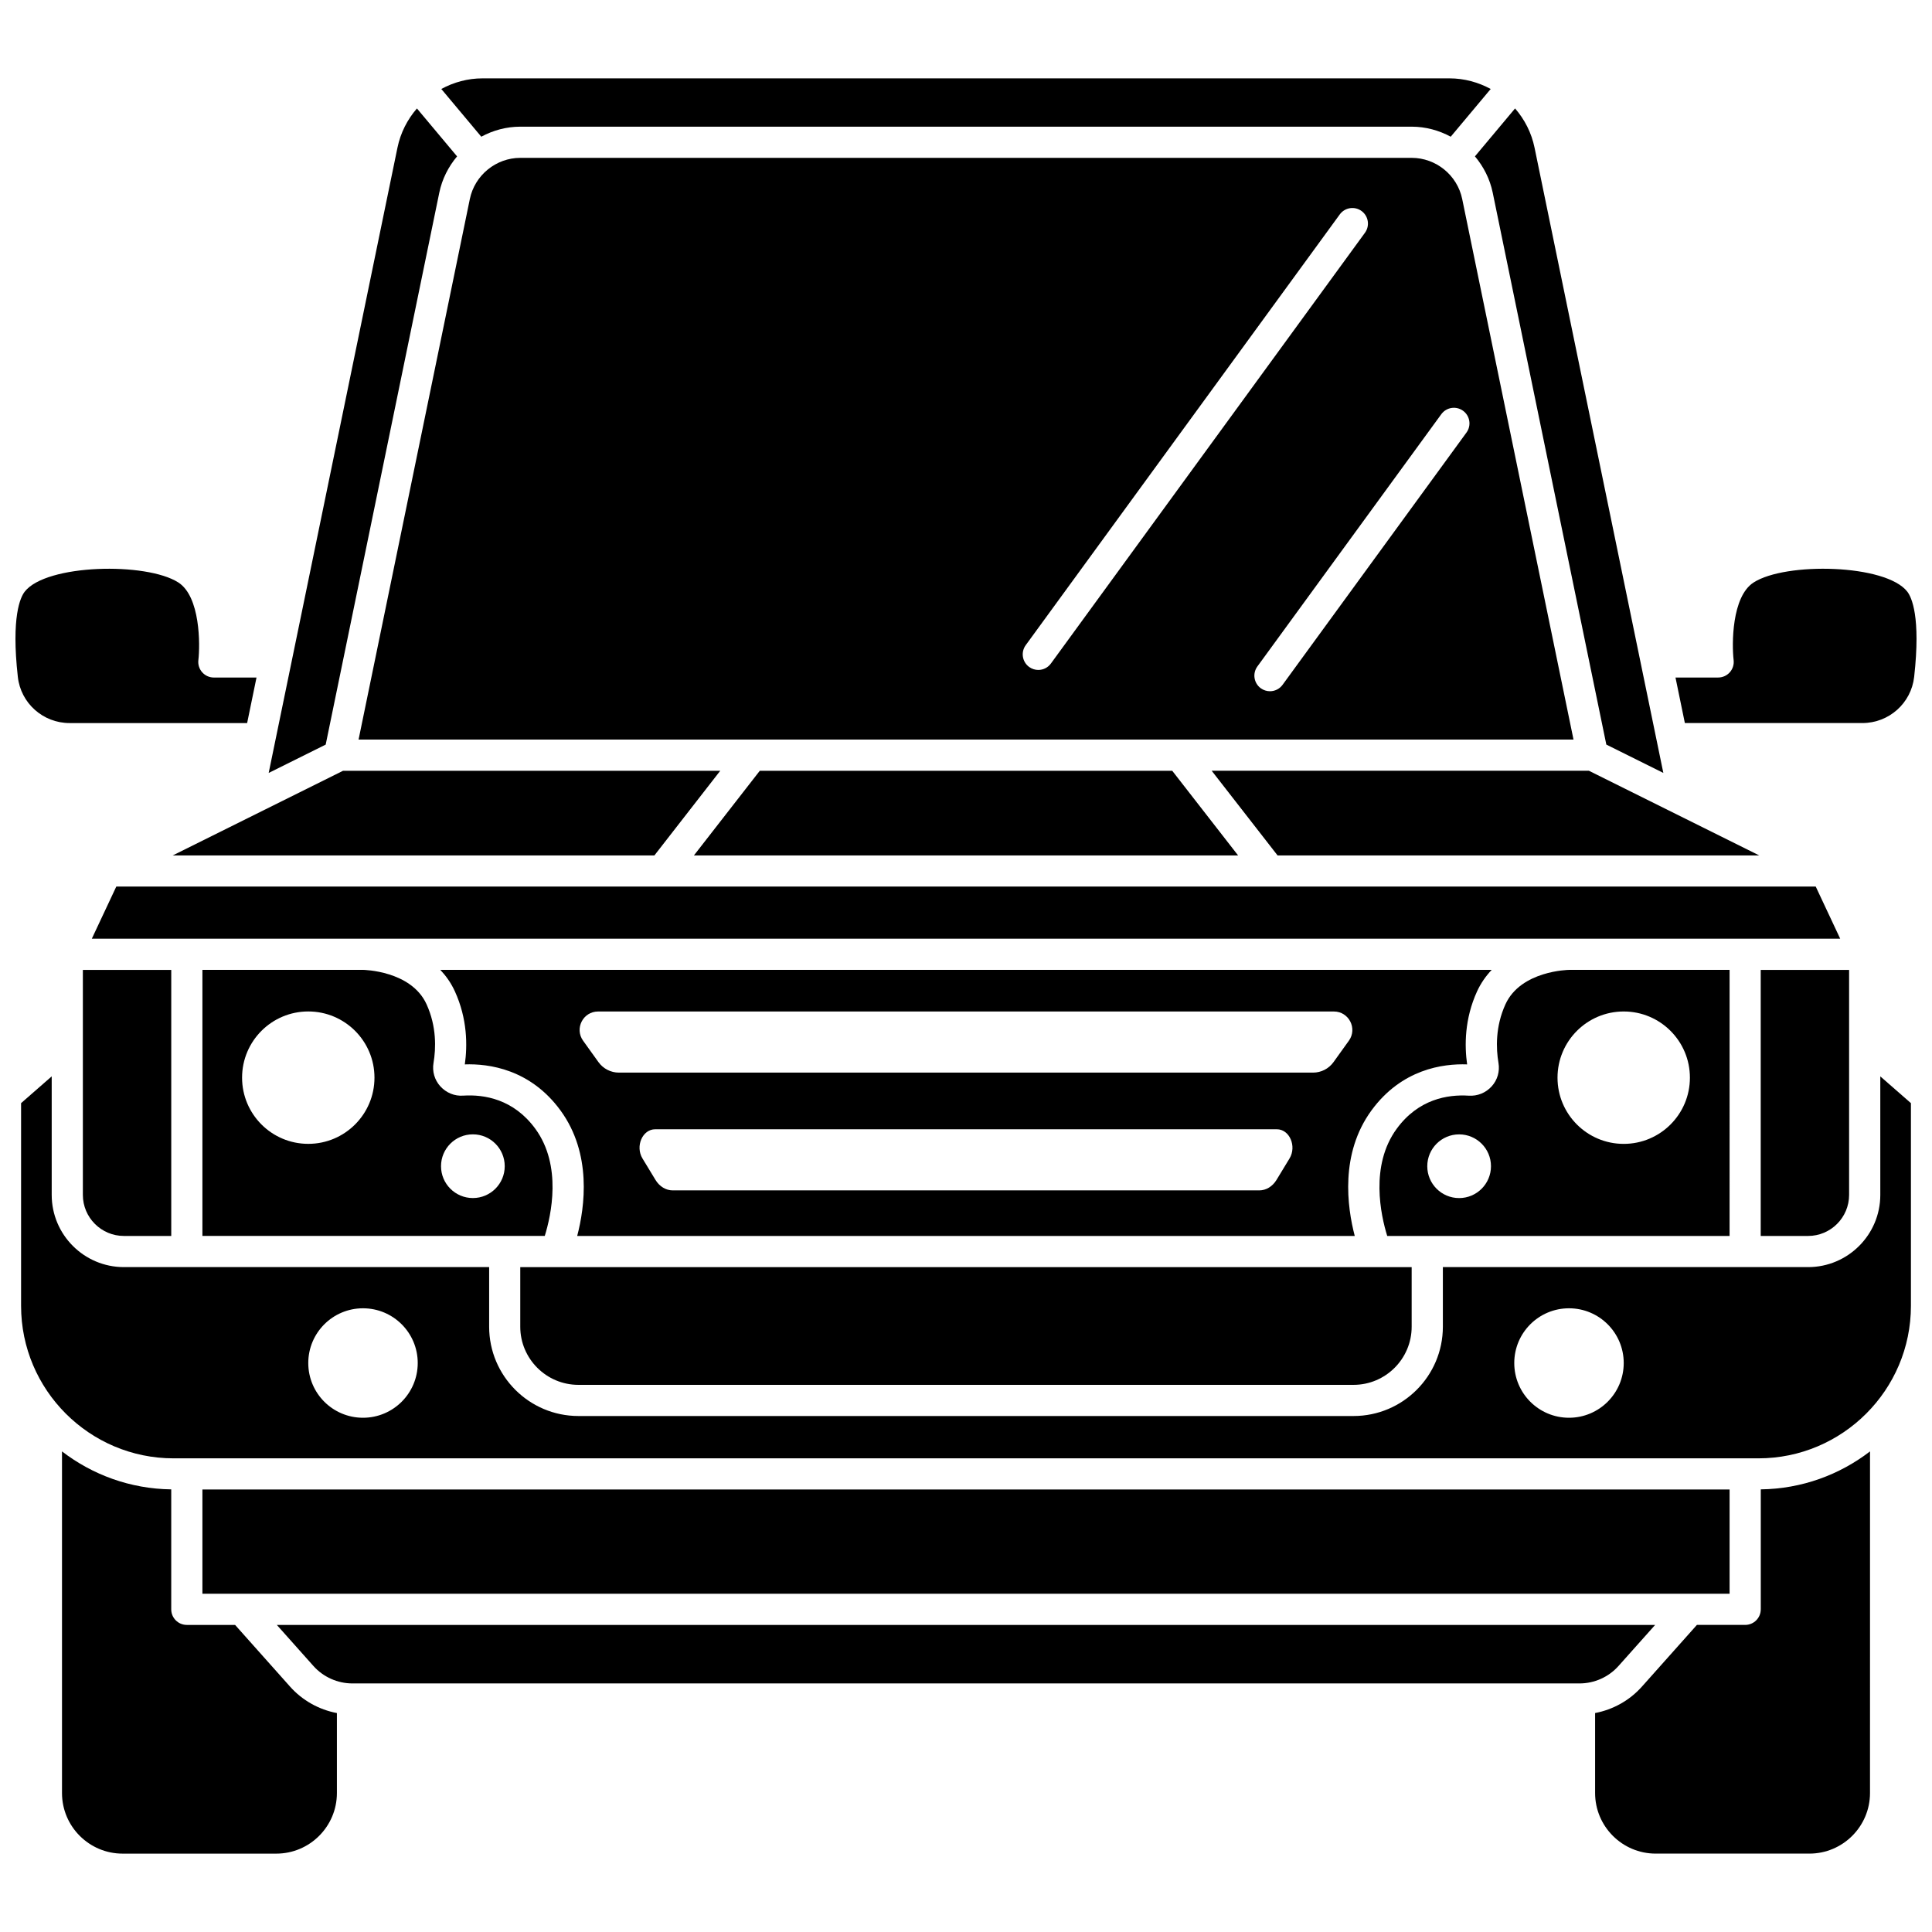
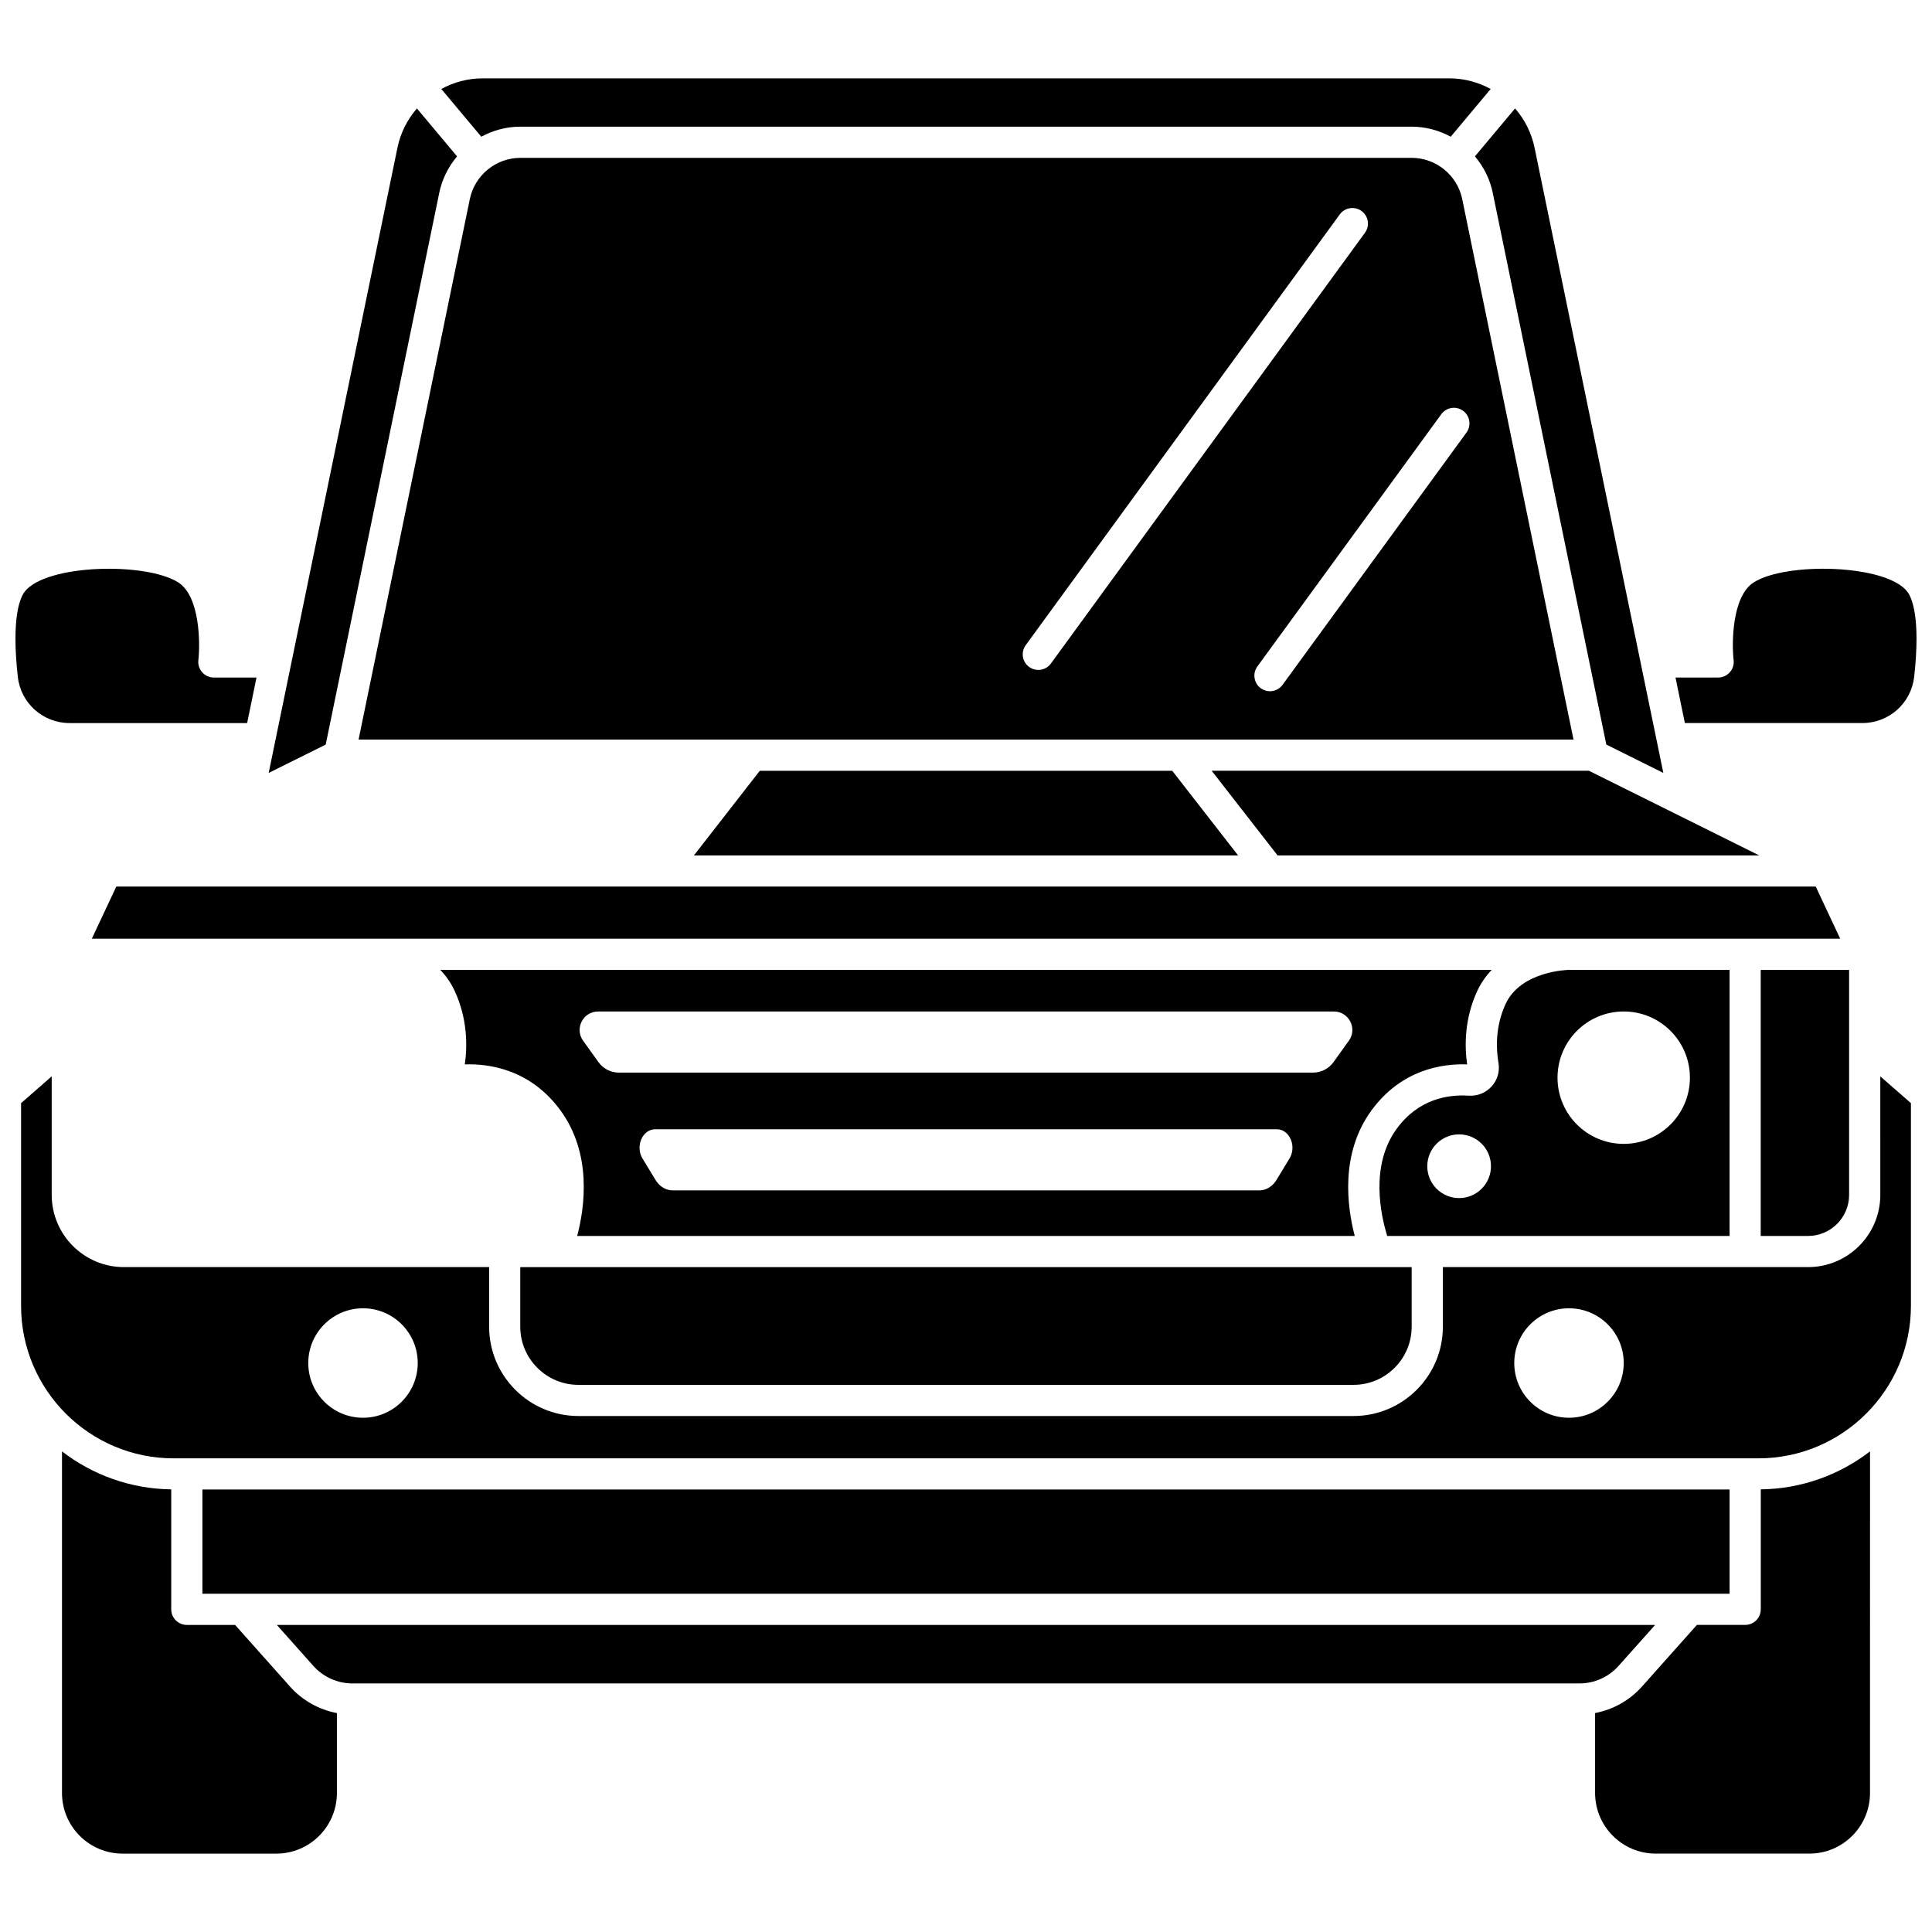
<svg xmlns="http://www.w3.org/2000/svg" width="800px" height="800px" version="1.1" viewBox="144 144 512 512">
  <defs>
    <clipPath id="b">
      <path d="m588 294h63.902v42h-63.902z" />
    </clipPath>
    <clipPath id="a">
      <path d="m148.09 294h63.906v42h-63.906z" />
    </clipPath>
  </defs>
  <path d="m174.82 378.95-6.488 13.816h463.34l-6.484-13.816z" />
  <path d="m531.5 196.75c-1.301-6.32-6.938-10.918-13.395-10.918h-236.2c-6.457 0-12.094 4.594-13.395 10.922l-29.484 143.24h321.97zm-112.34 124.79c-0.844 0-1.691-0.262-2.43-0.793-1.84-1.344-2.246-3.922-0.906-5.766l83.23-114.16c1.344-1.84 3.922-2.25 5.769-0.906 1.84 1.344 2.246 3.922 0.906 5.766l-83.23 114.16c-0.809 1.109-2.062 1.699-3.34 1.699zm64.73 3.949c-0.809 1.109-2.066 1.695-3.34 1.695-0.844 0-1.691-0.262-2.43-0.793-1.84-1.344-2.246-3.922-0.906-5.766l48.746-66.859c1.344-1.84 3.922-2.25 5.769-0.906 1.84 1.344 2.246 3.922 0.906 5.766z" />
-   <path d="m189.77 370.7h127.65l17.457-22.438h-99.961z" />
  <path d="m472.11 370.7-17.457-22.438h-109.3l-17.461 22.438z" />
  <path d="m623.16 471.54c5.996 0 10.871-4.883 10.871-10.879v-59.629h-23.422v70.508z" />
  <path d="m465.11 348.26 17.461 22.438h127.65l-45.141-22.438z" />
-   <path d="m257.04 410.14c-4.074-8.93-16.723-9.117-16.852-9.117h-42.547v70.508h90.73c1.684-5.438 4.637-18.621-2.496-28.387-5.766-7.894-13.551-9.133-19.082-8.793-2.34 0.184-4.562-0.762-6.117-2.481-1.52-1.684-2.168-3.941-1.789-6.184 0.645-3.82 0.852-9.625-1.848-15.547zm-31.344 36.992c-9.688 0-17.543-7.856-17.543-17.543s7.856-17.543 17.543-17.543 17.543 7.856 17.543 17.543-7.856 17.543-17.543 17.543zm43.621-2.519c4.664 0 8.441 3.777 8.441 8.441 0 4.664-3.777 8.441-8.441 8.441-4.664 0-8.441-3.777-8.441-8.441 0-4.664 3.777-8.441 8.441-8.441z" />
  <path d="m297.29 511h205.41c8.496 0 15.406-6.914 15.406-15.402v-15.801h-236.23v15.801c0 8.488 6.91 15.402 15.406 15.402z" />
  <path d="m602.36 401.03h-42.559c-0.113 0-12.762 0.191-16.84 9.117-2.703 5.926-2.496 11.727-1.848 15.551 0.379 2.242-0.27 4.496-1.789 6.184-1.551 1.723-3.773 2.641-6.117 2.481-5.547-0.348-13.316 0.895-19.082 8.793-7.133 9.766-4.18 22.949-2.496 28.387h90.727zm-71.676 60.473c-4.664 0-8.441-3.777-8.441-8.441 0-4.664 3.777-8.441 8.441-8.441 4.664 0 8.441 3.777 8.441 8.441-0.004 4.66-3.781 8.441-8.441 8.441zm43.617-14.363c-9.688 0-17.543-7.856-17.543-17.543s7.856-17.543 17.543-17.543 17.543 7.856 17.543 17.543-7.856 17.543-17.543 17.543z" />
  <path d="m539.31 401.03h-278.62c1.496 1.582 2.836 3.441 3.859 5.691 3.34 7.312 3.336 14.398 2.633 19.355 6.375-0.227 17.359 1.254 25.359 12.207 8.359 11.449 6.449 25.527 4.422 33.258h206.06c-2.023-7.731-3.934-21.809 4.422-33.258 8-10.953 18.934-12.438 25.359-12.207-0.703-4.953-0.707-12.039 2.633-19.355 1.039-2.254 2.375-4.109 3.871-5.691zm-53.578 49.984-3.445 5.676c-1.062 1.746-2.762 2.777-4.578 2.777h-155.42c-1.816 0-3.523-1.035-4.578-2.777l-3.445-5.676c-1.965-3.238-0.008-7.746 3.356-7.746h164.75c3.371-0.008 5.324 4.508 3.359 7.746zm15.73-31.211-4.074 5.676c-1.254 1.746-3.269 2.777-5.422 2.777h-183.94c-2.148 0-4.168-1.035-5.422-2.777l-4.074-5.676c-2.324-3.238-0.012-7.746 3.973-7.746h194.98c3.988-0.004 6.305 4.508 3.981 7.746z" />
-   <path d="m165.96 460.66c0 5.996 4.875 10.879 10.871 10.879h12.551v-70.508h-23.422z" />
  <path d="m281.9 177.57h236.2c3.715 0 7.242 0.98 10.355 2.66l10.594-12.648c-3.285-1.781-7.004-2.816-10.926-2.816h-256.25c-3.918 0-7.644 1.031-10.922 2.816l10.594 12.648c3.109-1.684 6.637-2.66 10.355-2.66z" />
  <path d="m610.62 570.49c0 2.285-1.852 4.129-4.129 4.129h-12.793l-14.574 16.352c-3.269 3.672-7.652 6.098-12.406 7.004v21.191c0 8.859 7.207 16.059 16.059 16.059h40.734c8.855 0 16.059-7.203 16.059-16.059l0.004-90.531c-8.051 6.188-18.062 9.926-28.949 10.062v31.793z" />
  <path d="m539.59 195.08 30.102 146.24 15.109 7.512-34.129-165.69c-0.812-3.957-2.644-7.504-5.164-10.406l-10.637 12.703c2.289 2.715 3.965 5.984 4.719 9.641z" />
  <g clip-path="url(#b)">
    <path d="m649.45 300.79c-5.668-7.312-32.258-7.883-40.727-2.426-5.844 3.766-5.777 16.43-5.293 20.574 0.137 1.168-0.23 2.34-1.016 3.227-0.785 0.879-1.902 1.383-3.086 1.383h-11.305l2.484 12.066h47.043c7.043 0 12.941-5.262 13.723-12.242 1.781-15.957-0.684-21.105-1.824-22.582z" />
  </g>
  <path d="m642.3 460.66c0 10.551-8.586 19.137-19.133 19.137h-96.793v15.801c0 13.051-10.617 23.66-23.668 23.66h-205.41c-13.051 0-23.668-10.613-23.668-23.66v-15.801h-96.793c-10.551 0-19.133-8.586-19.133-19.137v-31.414l-8.117 7.098v53.723c0 22.281 18.129 40.41 40.414 40.41h420c22.281 0 40.414-18.129 40.414-40.41v-53.723l-8.117-7.094zm-402.1 59.059c-8.012 0-14.504-6.492-14.504-14.504 0-8.012 6.492-14.504 14.504-14.504s14.504 6.492 14.504 14.504c-0.004 8.012-6.496 14.504-14.504 14.504zm319.6 0c-8.012 0-14.504-6.492-14.504-14.504 0-8.012 6.492-14.504 14.504-14.504s14.504 6.492 14.504 14.504c-0.004 8.012-6.496 14.504-14.504 14.504z" />
  <path d="m582.63 574.62h-365.27l9.68 10.859c2.633 2.957 6.418 4.648 10.367 4.648h325.17c3.957 0 7.734-1.691 10.367-4.652z" />
  <path d="m260.41 195.09c0.75-3.656 2.43-6.926 4.719-9.645l-10.637-12.703c-2.523 2.902-4.352 6.449-5.164 10.406l-34.125 165.69 15.109-7.512z" />
  <path d="m197.64 538.73h404.72v27.629h-404.72z" />
  <g clip-path="url(#a)">
    <path d="m162.45 335.62h47.043l2.484-12.066h-11.305c-1.176 0-2.297-0.504-3.082-1.383-0.785-0.879-1.156-2.051-1.02-3.223 0.477-4.144 0.516-16.832-5.293-20.578-8.469-5.461-35.062-4.891-40.727 2.426-1.145 1.473-3.609 6.625-1.824 22.586 0.777 6.977 6.676 12.238 13.723 12.238z" />
  </g>
  <path d="m206.3 574.62h-12.793c-2.281 0-4.129-1.848-4.129-4.129v-31.793c-10.887-0.137-20.895-3.879-28.949-10.062v90.535c0 8.859 7.207 16.059 16.059 16.059h40.734c8.855 0 16.059-7.203 16.059-16.059v-21.191c-4.754-0.906-9.133-3.332-12.406-7z" />
</svg>